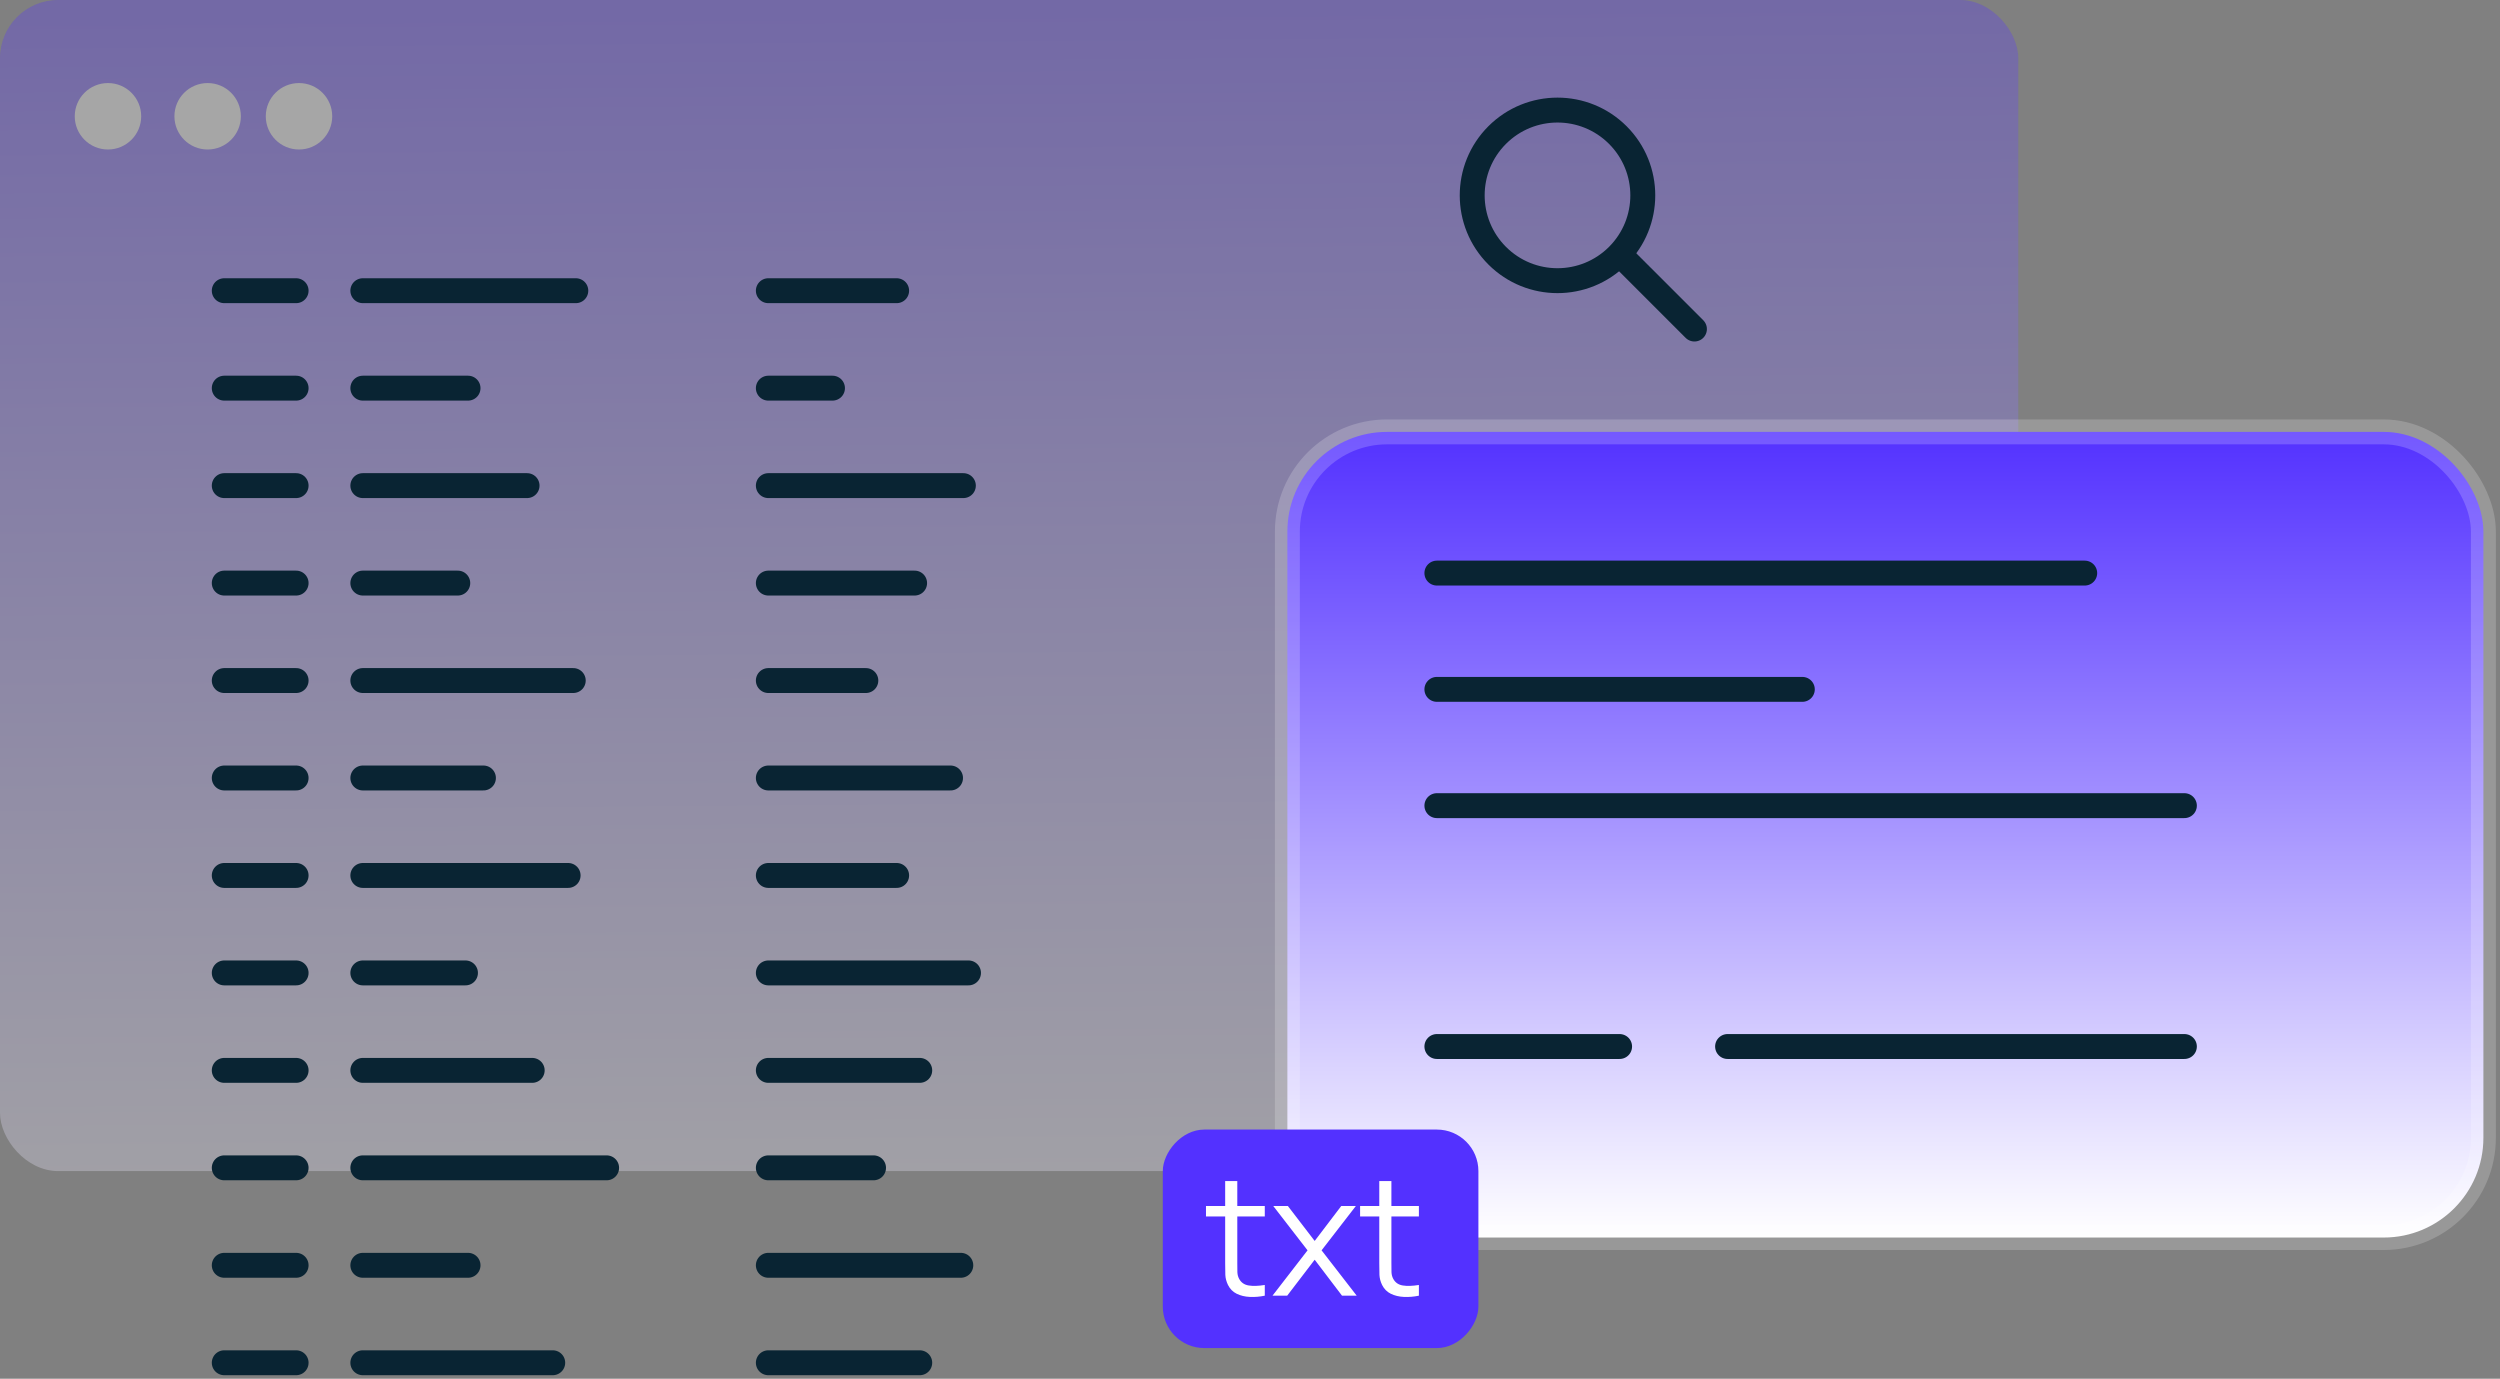
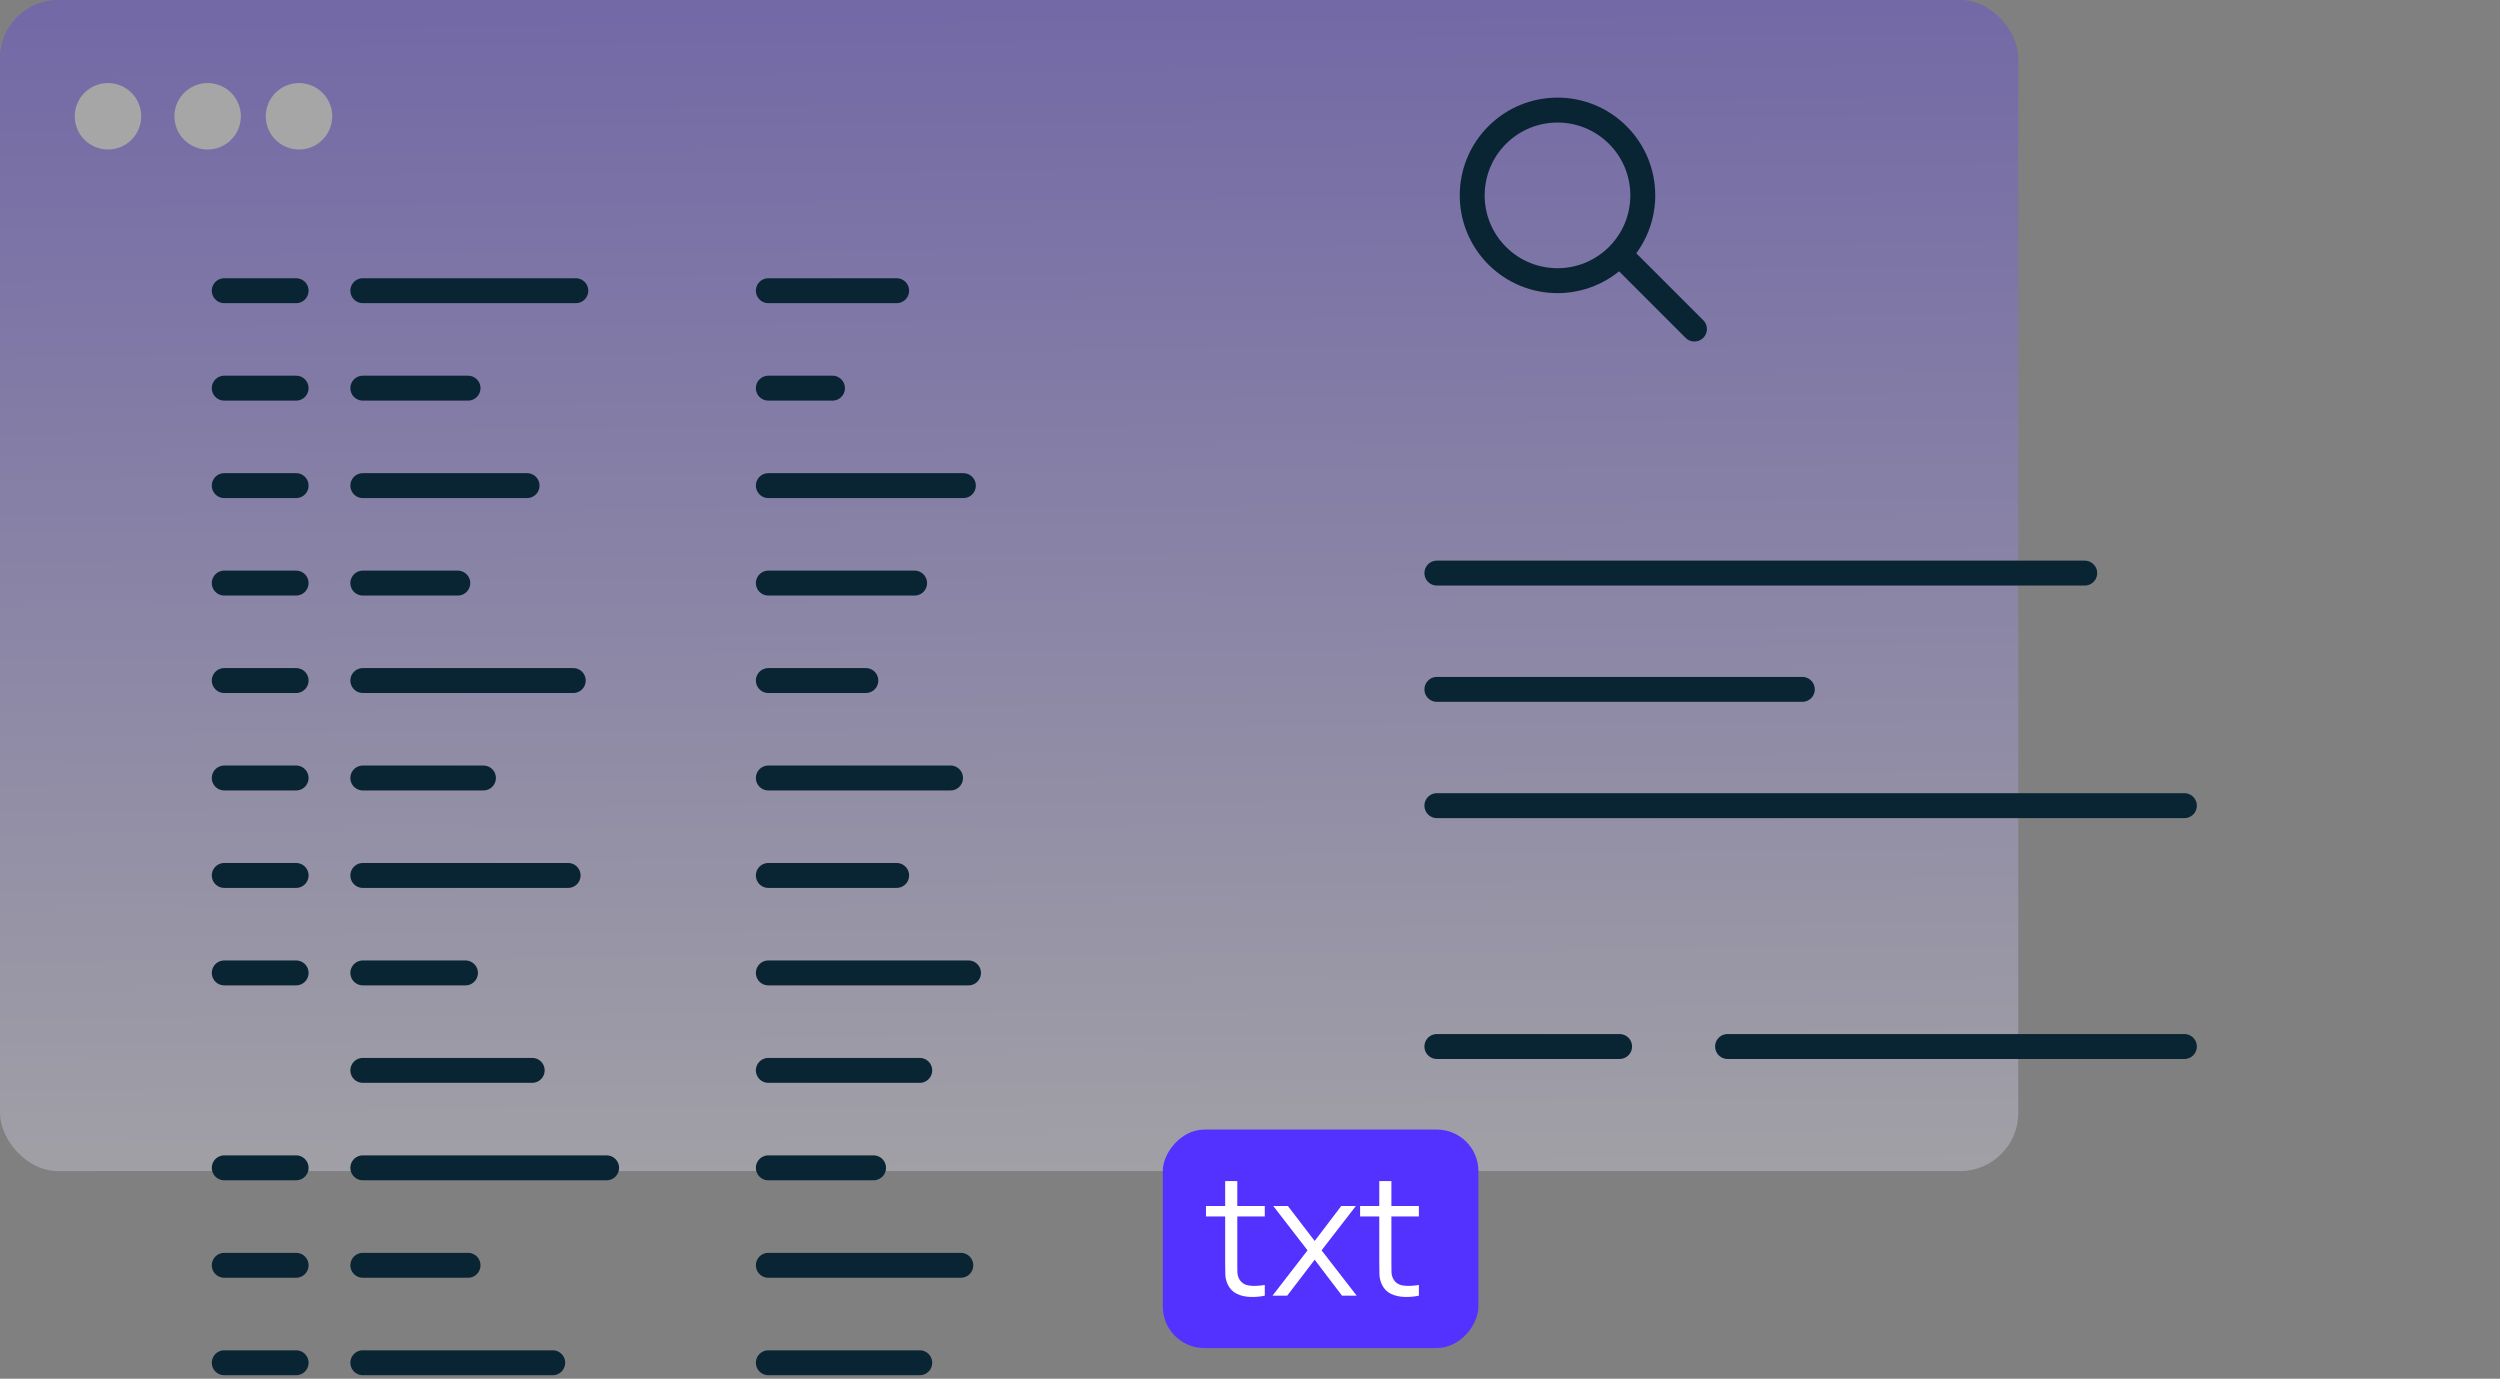
<svg xmlns="http://www.w3.org/2000/svg" width="301" height="166" viewBox="0 0 301 166" fill="none">
  <rect x="0" y="0" width="301" height="166" fill="#808080" stroke="none" />
  <g opacity="0.3">
    <rect width="243" height="141" rx="7" fill="url(#paint0_linear_1490_428)" />
    <circle cx="13" cy="14" r="4" fill="white" />
    <circle cx="25" cy="14" r="4" fill="white" />
    <circle cx="36" cy="14" r="4" fill="white" />
  </g>
  <path d="M92.507 35H107.956" stroke="#092433" stroke-width="3" stroke-linecap="round" />
  <path d="M92.507 46.734H100.231" stroke="#092433" stroke-width="3" stroke-linecap="round" />
  <path d="M92.507 58.469H115.99" stroke="#092433" stroke-width="3" stroke-linecap="round" />
  <path d="M92.507 70.203H110.119" stroke="#092433" stroke-width="3" stroke-linecap="round" />
  <path d="M92.507 81.938H104.248" stroke="#092433" stroke-width="3" stroke-linecap="round" />
  <path d="M92.507 93.67H114.445" stroke="#092433" stroke-width="3" stroke-linecap="round" />
  <path d="M92.507 105.404H107.956" stroke="#092433" stroke-width="3" stroke-linecap="round" />
  <path d="M92.507 117.139H116.608" stroke="#092433" stroke-width="3" stroke-linecap="round" />
  <path d="M92.507 128.873H110.737" stroke="#092433" stroke-width="3" stroke-linecap="round" />
  <path d="M92.507 140.607H105.175" stroke="#092433" stroke-width="3" stroke-linecap="round" />
  <path d="M92.507 152.342H115.681" stroke="#092433" stroke-width="3" stroke-linecap="round" />
  <path d="M92.507 164.076H110.737" stroke="#092433" stroke-width="3" stroke-linecap="round" />
  <path d="M27 35H35.652" stroke="#092433" stroke-width="3" stroke-linecap="round" />
  <path d="M27 46.734H35.652" stroke="#092433" stroke-width="3" stroke-linecap="round" />
  <path d="M27 58.469H35.652" stroke="#092433" stroke-width="3" stroke-linecap="round" />
  <path d="M27 70.203H35.652" stroke="#092433" stroke-width="3" stroke-linecap="round" />
  <path d="M27 81.938H35.652" stroke="#092433" stroke-width="3" stroke-linecap="round" />
  <path d="M27 93.67H35.652" stroke="#092433" stroke-width="3" stroke-linecap="round" />
  <path d="M27 105.404H35.652" stroke="#092433" stroke-width="3" stroke-linecap="round" />
  <path d="M27 117.139H35.652" stroke="#092433" stroke-width="3" stroke-linecap="round" />
-   <path d="M27 128.873H35.652" stroke="#092433" stroke-width="3" stroke-linecap="round" />
  <path d="M27 140.607H35.652" stroke="#092433" stroke-width="3" stroke-linecap="round" />
  <path d="M27 152.342H35.652" stroke="#092433" stroke-width="3" stroke-linecap="round" />
  <path d="M27 164.076H35.652" stroke="#092433" stroke-width="3" stroke-linecap="round" />
  <path d="M43.684 35H69.329" stroke="#092433" stroke-width="3" stroke-linecap="round" />
  <path d="M43.684 46.734H56.352" stroke="#092433" stroke-width="3" stroke-linecap="round" />
  <path d="M43.684 58.469H63.459" stroke="#092433" stroke-width="3" stroke-linecap="round" />
  <path d="M43.684 70.203H55.116" stroke="#092433" stroke-width="3" stroke-linecap="round" />
  <path d="M43.684 81.938H69.02" stroke="#092433" stroke-width="3" stroke-linecap="round" />
  <path d="M43.684 93.67H58.206" stroke="#092433" stroke-width="3" stroke-linecap="round" />
  <path d="M43.684 105.404H68.402" stroke="#092433" stroke-width="3" stroke-linecap="round" />
  <path d="M43.684 117.139H56.043" stroke="#092433" stroke-width="3" stroke-linecap="round" />
  <path d="M43.684 128.873H64.077" stroke="#092433" stroke-width="3" stroke-linecap="round" />
  <path d="M43.684 140.607H73.037" stroke="#092433" stroke-width="3" stroke-linecap="round" />
  <path d="M43.684 152.342H56.352" stroke="#092433" stroke-width="3" stroke-linecap="round" />
  <path d="M43.684 164.076H66.549" stroke="#092433" stroke-width="3" stroke-linecap="round" />
-   <rect x="155" y="52" width="144" height="97" rx="12" fill="url(#paint1_linear_1490_428)" stroke="white" stroke-opacity="0.192" stroke-width="3" stroke-linecap="round" />
  <rect width="38" height="26.308" rx="5" transform="matrix(-1 0 0 1 178 136)" fill="#5331FF" />
  <path d="M173 69H251" stroke="#092433" stroke-width="3" stroke-linecap="round" />
  <path d="M173 97H263" stroke="#092433" stroke-width="3" stroke-linecap="round" />
  <path d="M173 83H217" stroke="#092433" stroke-width="3" stroke-linecap="round" />
  <path d="M173 126H195" stroke="#092433" stroke-width="3" stroke-linecap="round" />
  <path d="M208 126H263" stroke="#092433" stroke-width="3" stroke-linecap="round" />
  <path d="M152.28 156C151.673 156.127 151.073 156.177 150.48 156.15C149.893 156.123 149.367 155.997 148.9 155.77C148.44 155.543 148.09 155.19 147.85 154.71C147.657 154.31 147.55 153.907 147.53 153.5C147.517 153.087 147.51 152.617 147.51 152.09V142.2H148.97V152.03C148.97 152.483 148.973 152.863 148.98 153.17C148.993 153.47 149.063 153.737 149.19 153.97C149.43 154.417 149.81 154.683 150.33 154.77C150.857 154.857 151.507 154.837 152.28 154.71V156ZM145.2 146.46V145.2H152.28V146.46H145.2ZM153.208 156L157.428 150.54L153.298 145.2H155.058L158.288 149.41L161.488 145.2H163.248L159.118 150.54L163.348 156H161.578L158.288 151.67L154.978 156H153.208ZM170.835 156C170.228 156.127 169.628 156.177 169.035 156.15C168.448 156.123 167.921 155.997 167.455 155.77C166.995 155.543 166.645 155.19 166.405 154.71C166.211 154.31 166.105 153.907 166.085 153.5C166.071 153.087 166.065 152.617 166.065 152.09V142.2H167.525V152.03C167.525 152.483 167.528 152.863 167.535 153.17C167.548 153.47 167.618 153.737 167.745 153.97C167.985 154.417 168.365 154.683 168.885 154.77C169.411 154.857 170.061 154.837 170.835 154.71V156ZM163.755 146.46V145.2H170.835V146.46H163.755Z" fill="white" />
  <circle cx="187.523" cy="23.523" r="10.27" transform="rotate(45 187.523 23.523)" stroke="#092433" stroke-width="3" stroke-linecap="round" />
  <path d="M195.57 31.178L204.01 39.617" stroke="#092433" stroke-width="3" stroke-linecap="round" />
  <defs>
    <linearGradient id="paint0_linear_1490_428" x1="121.5" y1="0" x2="122.685" y2="156.279" gradientUnits="userSpaceOnUse">
      <stop stop-color="#5331FF" />
      <stop offset="1" stop-color="white" />
    </linearGradient>
    <linearGradient id="paint1_linear_1490_428" x1="227" y1="52" x2="227" y2="149" gradientUnits="userSpaceOnUse">
      <stop stop-color="#5331FF" />
      <stop offset="1" stop-color="white" />
    </linearGradient>
  </defs>
</svg>